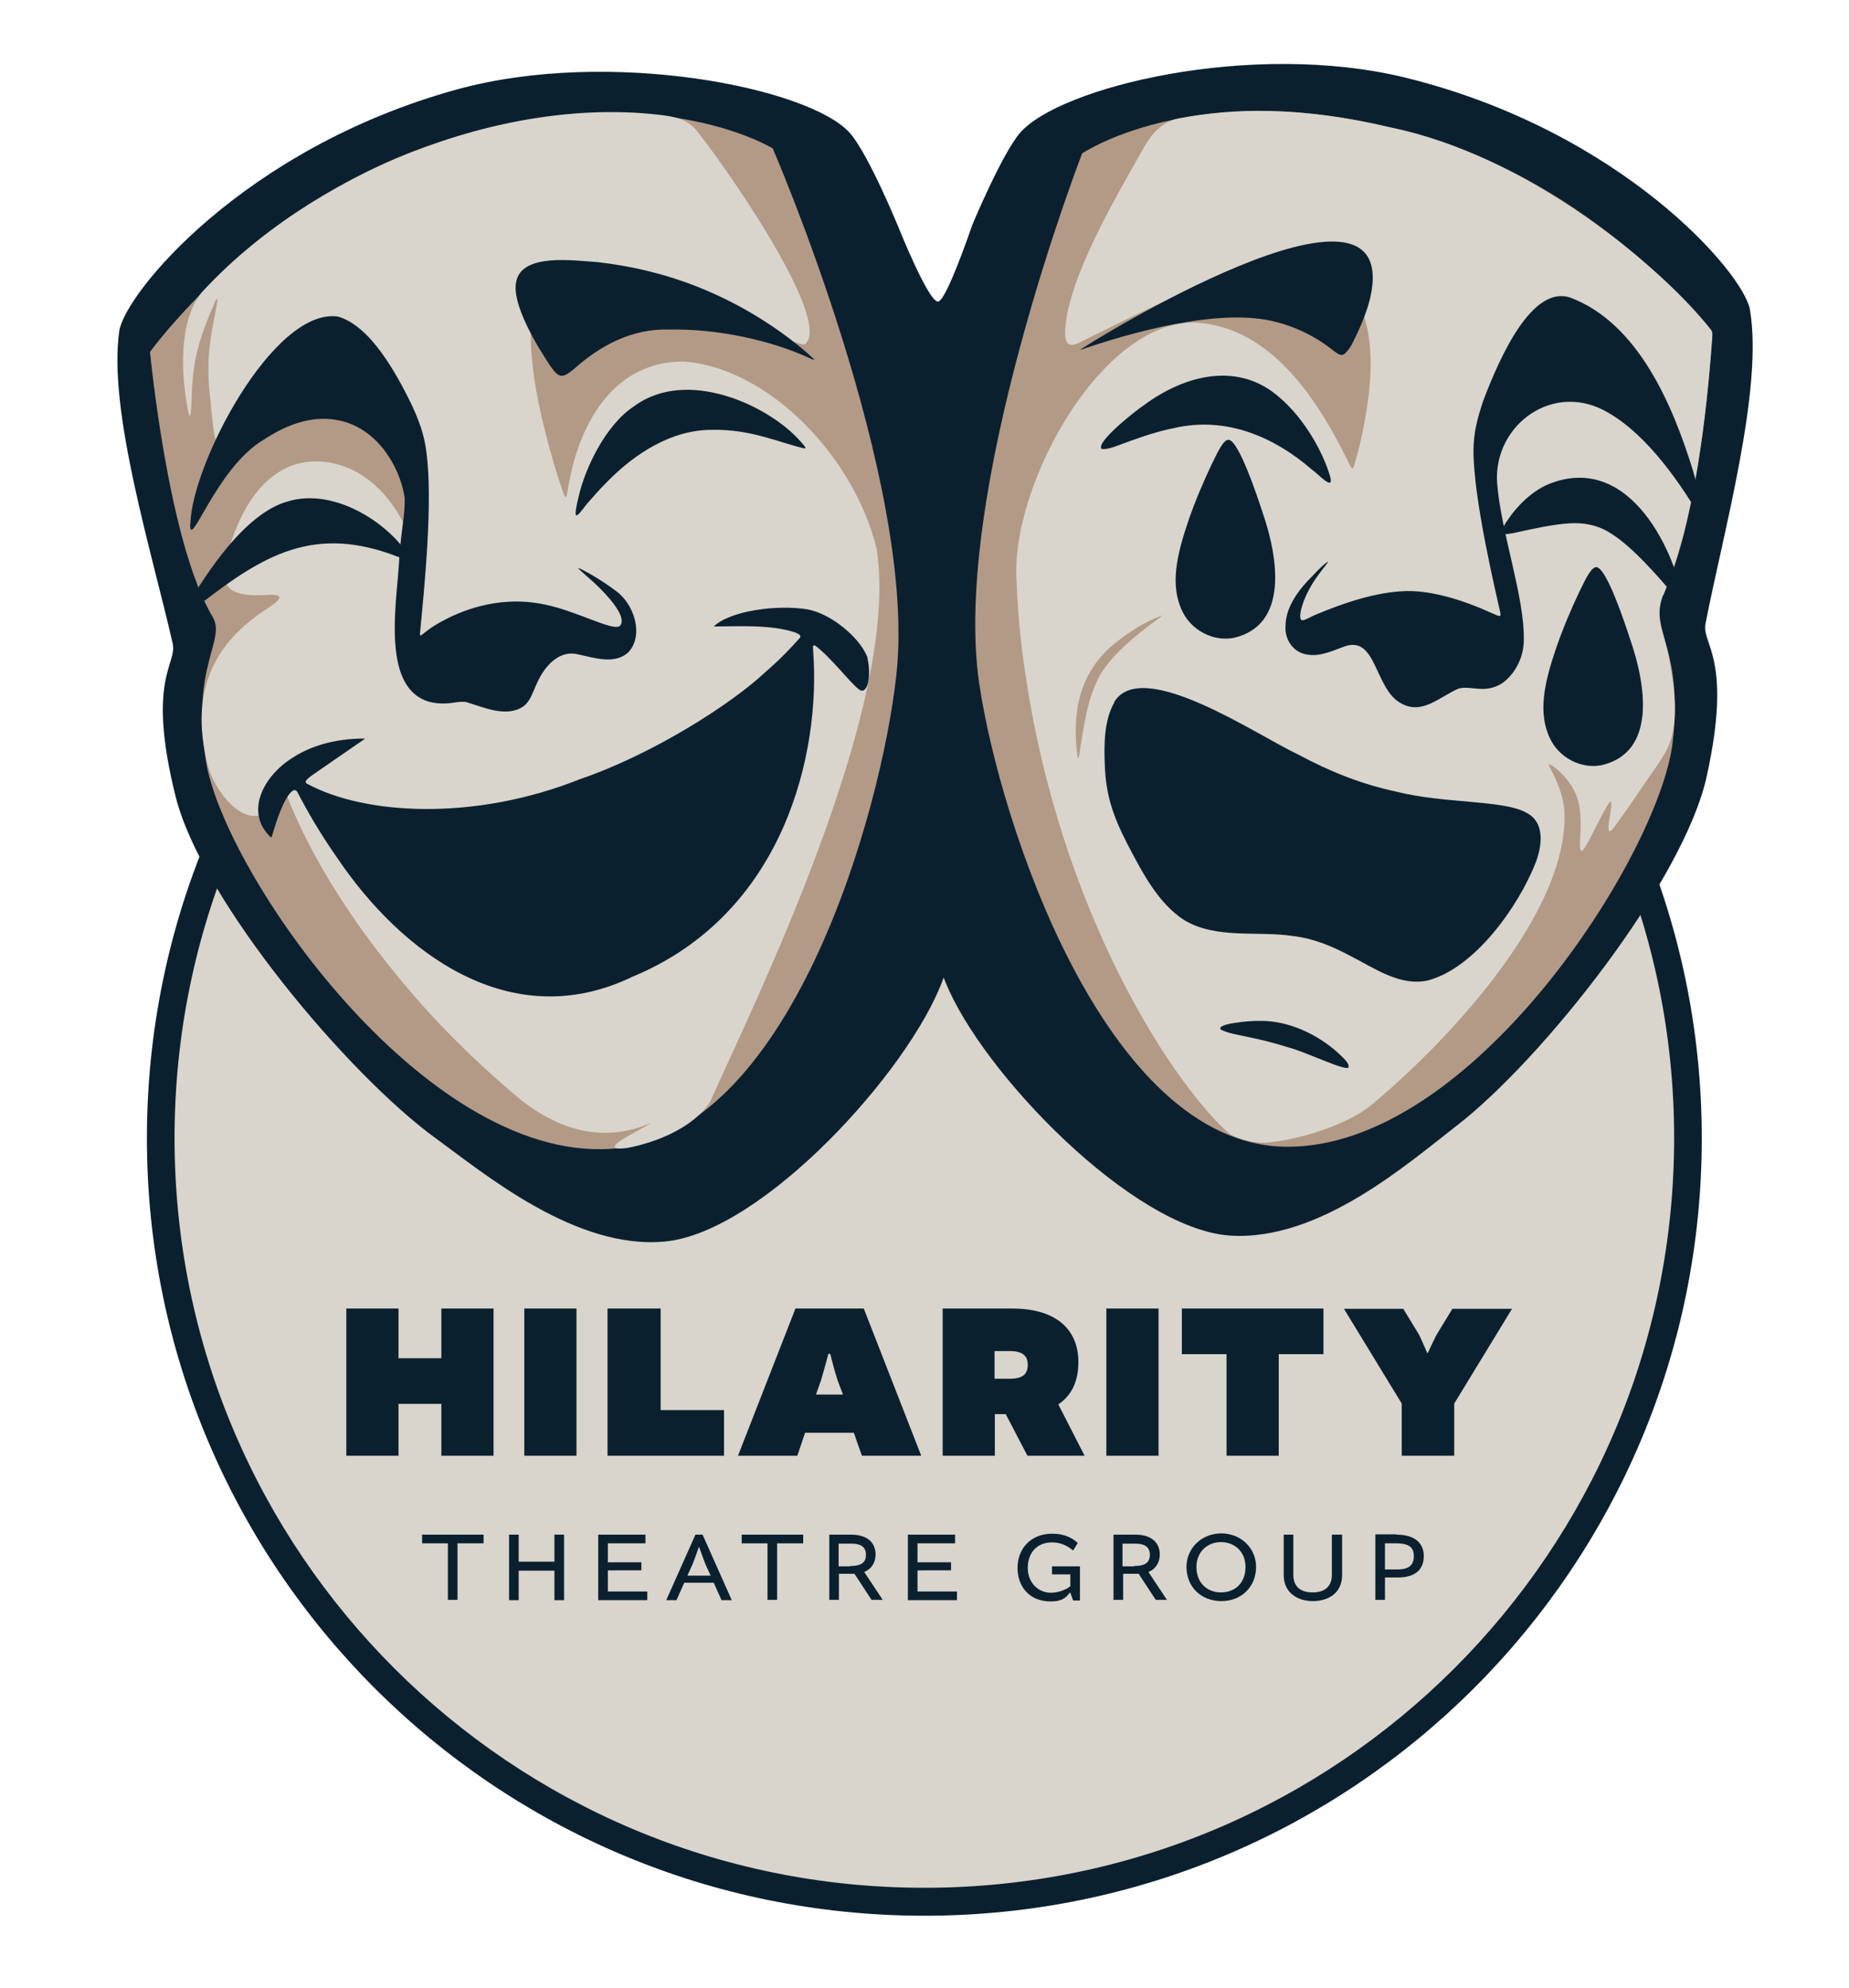
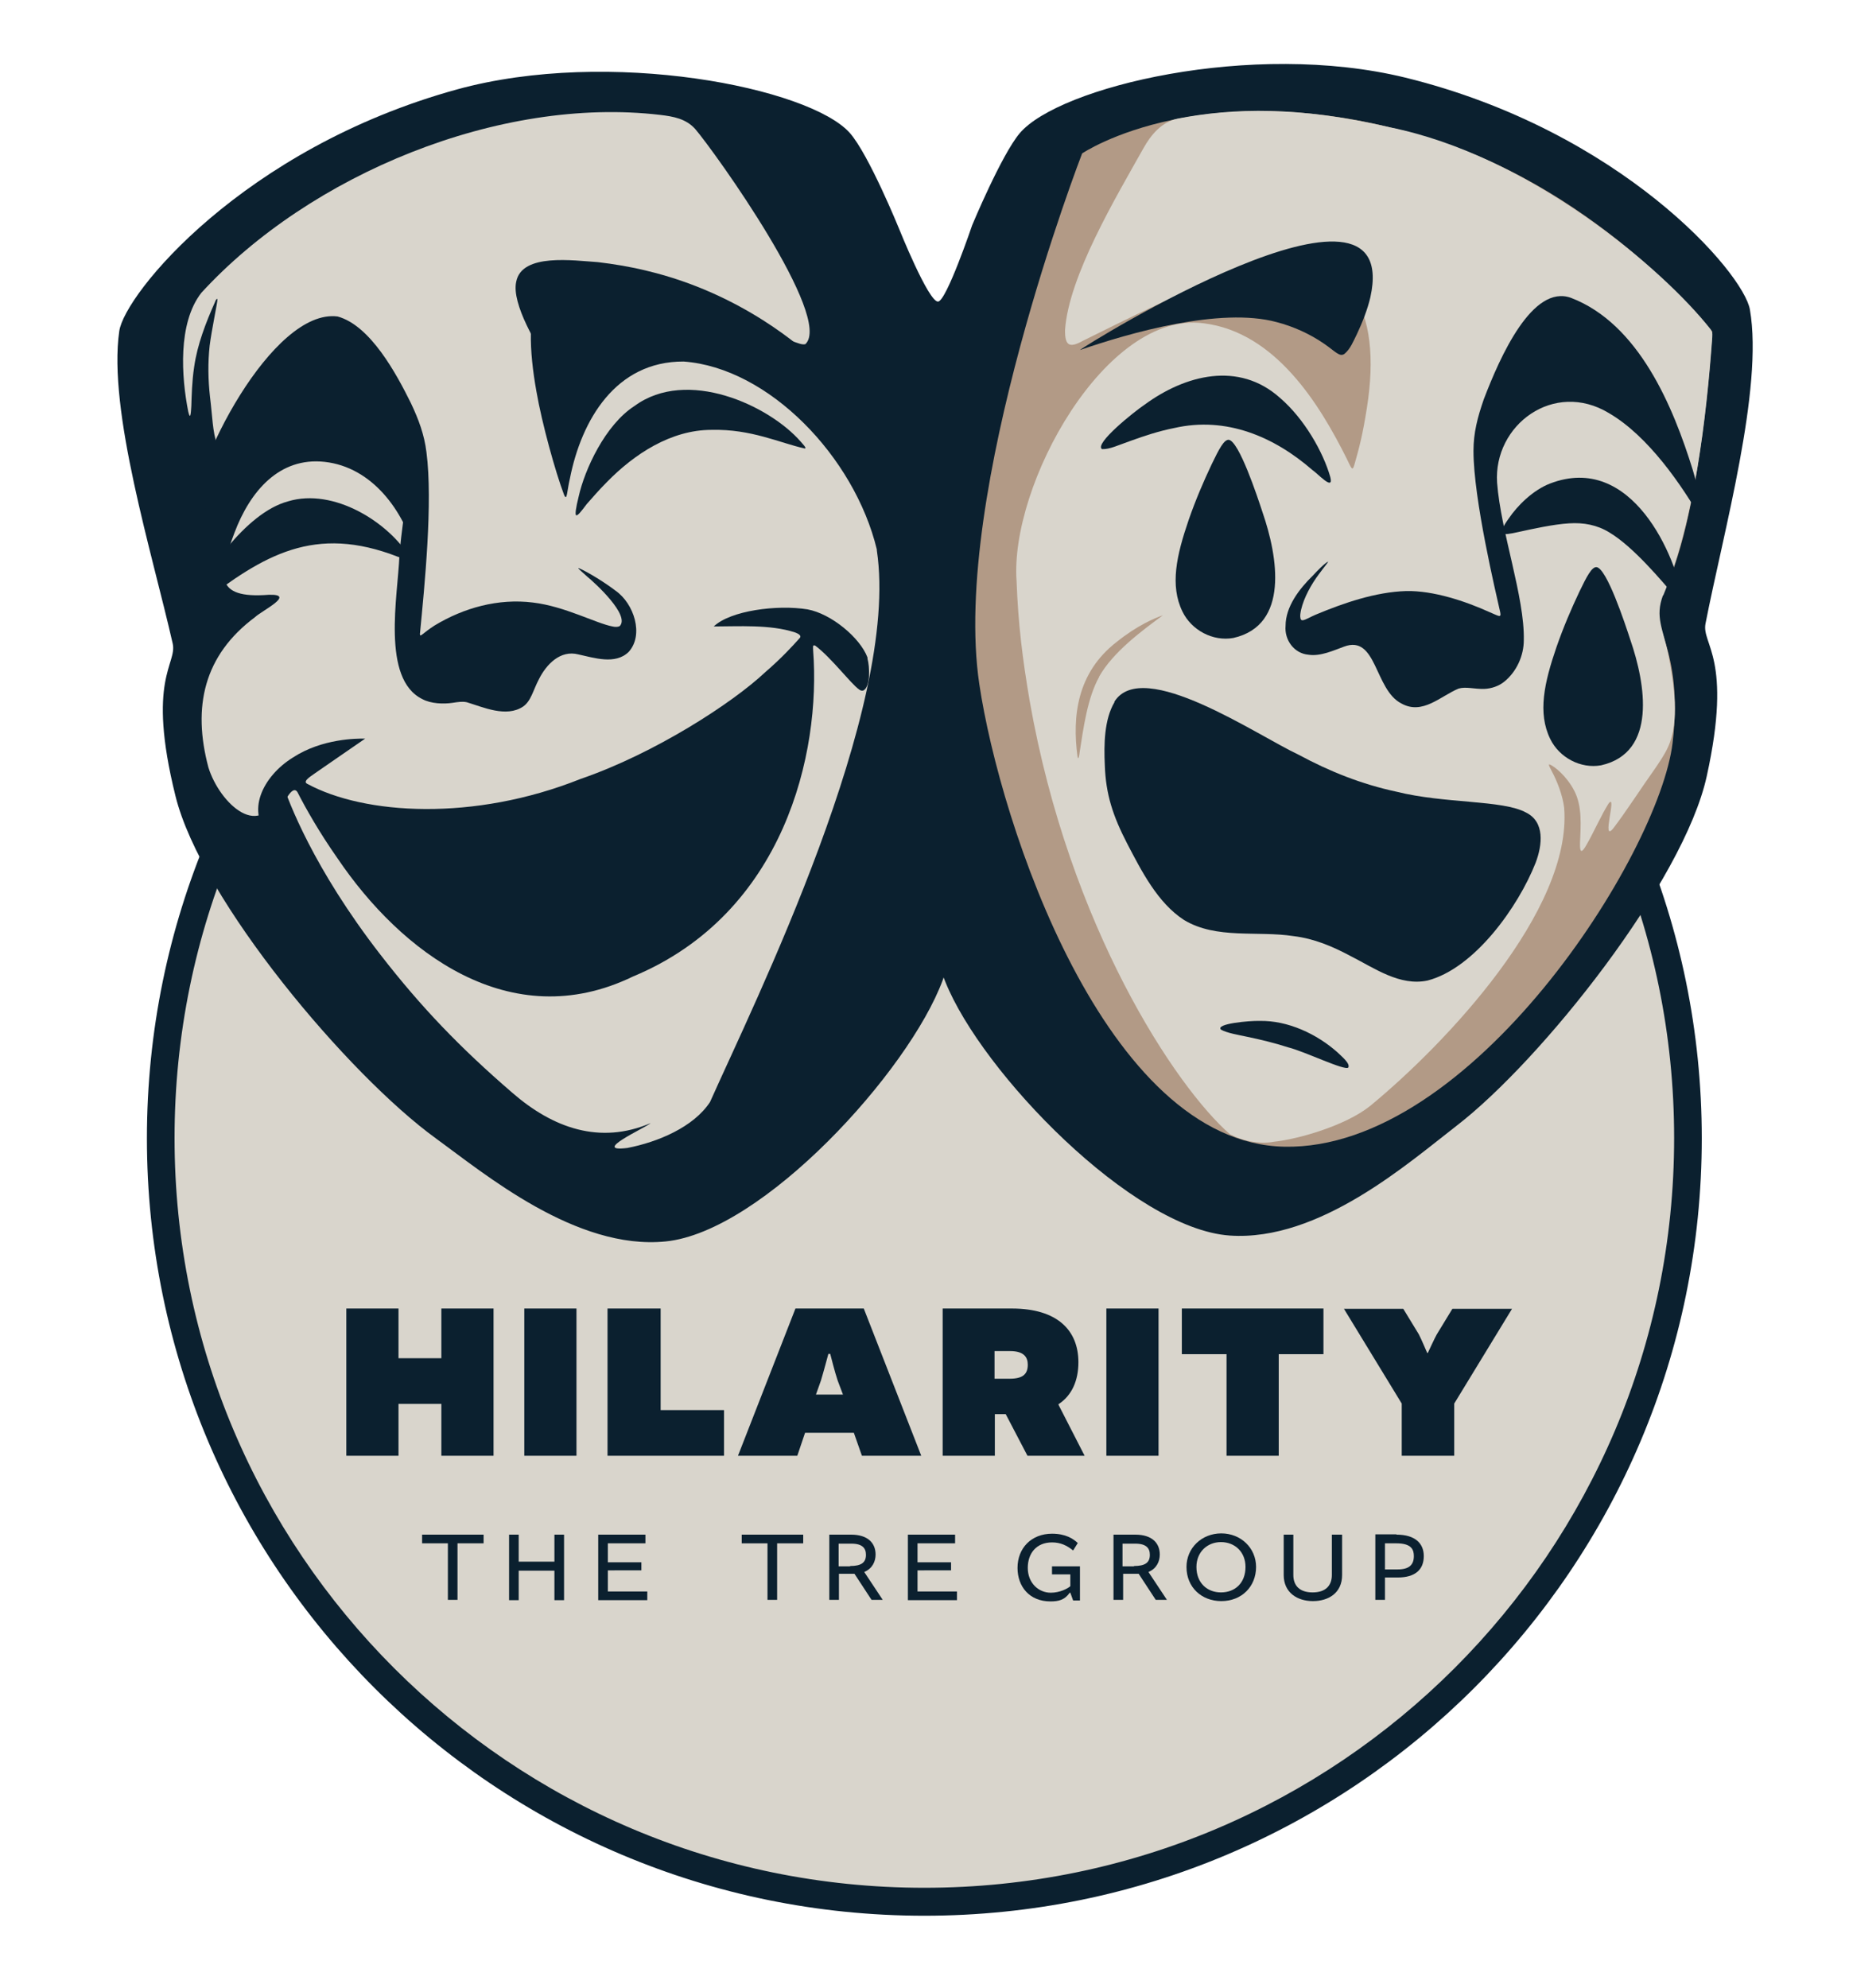
<svg xmlns="http://www.w3.org/2000/svg" xmlns:xlink="http://www.w3.org/1999/xlink" version="1.1" id="Layer_1" x="0px" y="0px" viewBox="0 0 595.3 640" style="enable-background:new 0 0 595.3 640;" xml:space="preserve">
  <style type="text/css">
	.st0{fill:#D9D5CC;}
	.st1{fill:#0B202F;}
	.st2{clip-path:url(#SVGID_00000160890375792216314000000017523214827982377359_);}
	.st3{fill:#B29A86;}
</style>
  <g>
    <path class="st0" d="M297.6,612.3c135.8,0,245.9-110.1,245.9-245.9S433.4,120.6,297.6,120.6S51.8,230.7,51.8,366.5   S161.8,612.3,297.6,612.3" />
    <path class="st1" d="M297.6,612.3v4.5c69.1,0,131.7-28,177-73.3c45.3-45.3,73.3-107.9,73.3-177c0-69.1-28-131.7-73.3-177   c-45.3-45.3-107.9-73.3-177-73.3c-69.1,0-131.7,28-177,73.3c-45.3,45.3-73.3,107.9-73.3,177c0,69.1,28,131.7,73.3,177   c45.3,45.3,107.9,73.3,177,73.3V612.3v-4.5c-66.7,0-127-27-170.7-70.7c-43.7-43.7-70.7-104-70.7-170.7c0-66.7,27-127,70.7-170.7   c43.7-43.7,104-70.7,170.7-70.7c66.7,0,127,27,170.7,70.7c43.7,43.7,70.7,104,70.7,170.7c0,66.7-27,127-70.7,170.7   c-43.7,43.7-104,70.7-170.7,70.7V612.3" />
    <g>
      <defs>
-         <path id="SVGID_1_" d="M640.3,408.1h-95.7c2.3-13.5,3.4-27.4,3.4-41.6c0-69.1-28-131.7-73.3-177c-45.3-45.3-107.9-73.3-177-73.3     l0,0c-69.1,0-131.7,28-177,73.3c-45.3,45.3-73.3,107.9-73.3,177c0,14.2,1.2,28.1,3.4,41.6h-106V-38.1h695.6V408.1" />
-       </defs>
+         </defs>
      <defs>
        <rect id="SVGID_00000085932353319871709710000010008200219427717777_" y="-11" width="595.3" height="419.1" />
      </defs>
      <clipPath id="SVGID_00000108280913751273271640000006532366738895984041_">
        <use xlink:href="#SVGID_1_" style="overflow:visible;" />
      </clipPath>
      <clipPath id="SVGID_00000038388733472924219990000004346463088277340327_" style="clip-path:url(#SVGID_00000108280913751273271640000006532366738895984041_);">
        <use xlink:href="#SVGID_00000085932353319871709710000010008200219427717777_" style="overflow:visible;" />
      </clipPath>
    </g>
    <g>
      <defs>
        <path id="SVGID_00000082350953641127784630000015194424074826789506_" d="M535.4,408.1H59.8c-2.3-13.5-3.6-27.4-3.6-41.6     c0-66.7,27-127,70.7-170.7c43.7-43.7,104-70.7,170.7-70.7c66.7,0,127,27,170.7,70.7c43.7,43.7,70.7,104,70.7,170.7     C539,380.7,537.8,394.5,535.4,408.1" />
      </defs>
      <clipPath id="SVGID_00000134970963841253056680000015715607526699750829_">
        <use xlink:href="#SVGID_00000082350953641127784630000015194424074826789506_" style="overflow:visible;" />
      </clipPath>
    </g>
    <g>
      <path class="st1" d="M128.3,421.3v16h13.8v-16h16.8v47.4h-16.8V452h-13.8v16.7h-16.8v-47.4H128.3z" />
      <path class="st1" d="M185.6,421.3v47.4h-16.8v-47.4H185.6z" />
      <path class="st1" d="M212.7,421.3V454h20.4v14.7h-37.5v-47.4H212.7z" />
      <path class="st1" d="M278.1,421.3l18.5,47.4h-19.1l-2.6-7.4h-15.7l-2.5,7.4h-19.1l18.5-47.4H278.1z M262.7,449h8.7l-1.7-4.5    c-0.9-2.6-2.4-8.6-2.4-8.6h-0.6c0,0-1.6,6-2.4,8.6L262.7,449z" />
      <path class="st1" d="M303.5,421.3h22.3c14.6,0,21.4,7,21.4,17.3c0,5.9-2.1,10.7-6.4,13.5v0.2l8.4,16.4h-18.4l-7-13.4h-3.5v13.4    h-16.8V421.3z M325.1,443.9c4.1,0,5.8-1.4,5.8-4.5c0-2.4-1.2-4.4-5.7-4.4h-5v8.9H325.1z" />
      <path class="st1" d="M373,421.3v47.4h-16.8v-47.4H373z" />
      <path class="st1" d="M394.9,436h-14.4v-14.7h45.6V436h-14.4v32.7h-16.8V436z" />
    </g>
    <g>
      <path class="st1" d="M468.1,468.7h-16.8v-16.8l-18.6-30.5h19.1l5,8.2c0.6,1.1,2.7,6,2.7,6h0.2c0,0,2.3-5,2.9-6l5-8.2h19.2    l-18.6,30.5V468.7z" />
    </g>
    <g>
      <path class="st1" d="M144.3,496.9h-8.4v-2.8h19.8v2.8h-8.4v18.2h-3.1V496.9z" />
      <path class="st1" d="M167,494.1v8.7h11.5v-8.7h3.1v21.1h-3.1v-9.5H167v9.5h-3.1v-21.1H167z" />
      <path class="st1" d="M195.7,505.7v6.7h12.7v2.8h-15.8v-21.1h15.2v2.8h-12.1v6.1h10.8v2.6H195.7z" />
-       <path class="st1" d="M226.2,494.1l9.4,21.1h-3.3l-2.5-5.6h-9.5l-2.5,5.6h-3.3l9.4-21.1H226.2z M221.3,507.3h7.5l-1.6-3.5    c-0.6-1.4-2.1-5.7-2.1-5.7H225c0,0-1.5,4.3-2.1,5.7L221.3,507.3z" />
    </g>
    <g>
      <path class="st1" d="M247.2,496.9h-8.4v-2.8h19.8v2.8h-8.4v18.2h-3.1V496.9z" />
      <path class="st1" d="M266.8,494.1h7.2c5.5,0,7.9,2.8,7.9,6.4c0,2.2-1,4.5-3.6,5.6v0.1l5.9,8.9h-3.6l-5.5-8.4h-5v8.4h-3.1V494.1z     M273.7,504.2c3.6,0,5.1-1.1,5.1-3.6c0-2.1-1.1-3.6-4.7-3.6H270v7.3H273.7z" />
      <path class="st1" d="M295.4,505.7v6.7h12.7v2.8h-15.8v-21.1h15.2v2.8h-12.1v6.1h10.8v2.6H295.4z" />
      <path class="st1" d="M330.9,504.8c0,4.9,3.5,8,7.4,8c2.9,0,5.4-1.3,6.3-2.1v-3.8h-5.9v-2.6h9v11h-2.2l-0.9-2.5h-0.2    c-1.6,2.3-3.5,2.8-6.2,2.8c-6.8,0-10.6-4.8-10.6-10.8c0-6.4,4.5-11,11.1-11c4.4,0,6.8,1.6,8.3,3l-1.5,2.4c-2-1.6-4-2.6-6.8-2.6    C333.7,496.6,330.9,500.1,330.9,504.8z" />
      <path class="st1" d="M358.3,494.1h7.2c5.5,0,7.9,2.8,7.9,6.4c0,2.2-1,4.5-3.6,5.6v0.1l5.9,8.9h-3.6l-5.5-8.4h-5v8.4h-3.1V494.1z     M365.1,504.2c3.6,0,5.1-1.1,5.1-3.6c0-2.1-1.1-3.6-4.7-3.6h-4.1v7.3H365.1z" />
      <path class="st1" d="M404.4,504.5c0,6.3-4.6,11-11.2,11c-6.3,0-11.2-4.4-11.2-11c0-6.1,4.9-10.8,11.2-10.8    S404.4,498.4,404.4,504.5z M385.2,504.5c0,5.2,3.5,8.2,7.9,8.2c4.5,0,7.9-3,7.9-8.2c0-4.8-3.4-8-7.9-8S385.2,499.8,385.2,504.5z" />
      <path class="st1" d="M432.1,494.1v13c0,5.8-4.4,8.4-9.4,8.4c-5,0-9.4-2.7-9.4-8.4v-13h3.1v13c0,3.4,2,5.6,6.2,5.6    c4.2,0,6.2-2.2,6.2-5.6v-13H432.1z" />
      <path class="st1" d="M449.6,494.1c6.1,0,8.8,2.9,8.8,6.9c0,4.4-2.8,6.9-8.4,6.9h-4.1v7.2h-3.1v-21.1H449.6z M450,505.3    c3.7,0,5.2-1.5,5.2-4.3c0-2-0.7-4.1-5.6-4.1h-3.7v8.4H450z" />
    </g>
    <g>
      <path class="st1" d="M549.1,200.8c5.7-29.3,18.7-75.6,14.3-101.1c-2-11.8-41.4-57.6-110.9-74.7c-49.5-12.1-111.6,3-124.2,17.9    c-5.9,7-15.3,29.6-15.3,29.6S304.7,97,302,97.1c-3.1,0.1-12.6-23.6-12.6-23.6s-9.7-23.8-15.8-30.7c-13-14.6-77.4-27.5-126.5-14    c-68.9,19-107,65.9-108.7,77.8c-3.7,25.6,10.6,71.5,17.2,100.6c1.5,6.7-8.5,11.3,0.9,49.1c8.3,33.6,55.8,89.9,83.8,110.2    c15.7,11.4,45.2,36.1,74,33.2c31.2-3.1,78.3-54.7,89.2-84.1c0.1-0.3,0.2-0.6,0.3-0.9c0.2,0.5,0.4,1,0.6,1.5    c11.7,29.1,60.2,79.4,91.5,81.6c28.9,2,57.7-23.5,73-35.3c27.4-21.1,73.2-78.7,80.6-112.6C557.9,211.8,547.8,207.5,549.1,200.8z" />
-       <path class="st3" d="M48.3,113.3c0,0,5.8,61.3,20.1,85.2c4.6,7.7-7,15.5-2.1,46.5c5.7,35.7,69.8,128.6,130.1,124.9    c57.6-3.5,87.3-107.5,92.2-152.7c6.8-61.9-39.8-169.4-39.8-169.4s-41.4-25.7-113.2,0C81.5,67.3,48.3,113.3,48.3,113.3z" />
      <path class="st3" d="M551.3,106.8c0,0-3.3,61.5-16.7,86c-4.3,7.9,7.6,15.2,3.9,46.4c-4.3,35.9-64.7,131.2-125,130    c-57.7-1.2-91.5-104-98.2-148.9c-9.2-61.6,33.1-170.9,33.1-170.9s40.3-27.4,113.1-4.5C516.2,62.2,551.3,106.8,551.3,106.8z" />
      <path class="st0" d="M282.3,176.9c-7.2-29.8-34.8-58.5-62.2-60.5c-21.9-0.1-32.9,18.9-36.6,37.6c-1,4.2-0.9,7.6-1.9,5.3    c-2.8-7.4-7.1-22.9-8.9-33.3c-4.7-26.2-2-50.3,30.8-37.4c15.7,6,41.9,17.2,52,21.4c1.3,0.4,2.7,1.1,3.8,0.8    c9-8.5-29-61.7-35.5-69.3c-3-3.3-7-4-11.2-4.5C160.9,30.9,99.8,56.1,64.8,94.3c-7.6,9.8-6.4,27.1-4.2,38.2c0.8,3.5,0.9-0.6,1-1.8    c0.1-3.1,0.2-7.9,0.9-12.5c1-7.2,3.8-14.4,6.7-20.9c0.2-0.6,0.4-0.9,0.7-1.1c0,0,0.1,0.1,0.1,0.2c0.1,0.6-1.9,10-2.5,14.9    c-0.6,5.5-0.5,11,0.1,16.4c0.8,6.4,0.8,11.2,2.3,15.5c1.2,2,3.2-0.7,6.4-3.6c7.9-6.9,21.1-20.9,32.8-17    c9.5,3.4,18.4,12.4,20.8,22.7c2.8,10.7,4,24.5,4.8,34.8c0.1,2-0.1,1-1-2c-3.8-13.6-13.8-27.7-29.2-29.4c-14.6-1.6-24,9.5-29,22.8    c-5.1,13.5-6.8,21.4,11,20c9-0.3-2.2,5.1-4.4,7.2c-16.5,12.3-20.2,28.9-15,48.4c3.6,11.6,17.3,24.6,22.9,7c0.2-0.5,0.7-3,1.1-1.5    c1.7,5.1,9.6,26.7,31.4,54.8c13.1,16.9,25.6,29.9,42.4,44.4c13.1,11.4,28.2,16.8,44.6,9.8c-1.7,1.5-19.5,9.5-7.5,8    c9.8-1.9,21.3-6.7,26.6-14.8c14.2-31.9,61.3-126.8,53.7-177.6L282.3,176.9z" />
      <path class="st1" d="M58.9,198.3c-0.1-0.1-0.1-0.4,0.1-0.9c0.4-0.9,1-2,1.6-3c5.4-8.9,18-29.2,32.2-33    c14.6-4.4,32.4,6.7,39.4,18.4c0.5,1.6-3.2-0.4-4-0.5c-26.9-10.5-43.3-0.7-64,15.4c-1.5,1.2-3.1,2.5-4.6,3.4    C59.3,198.3,59,198.4,58.9,198.3L58.9,198.3z" />
      <path class="st1" d="M185.5,165.9c-0.4-0.2-0.1-2.4,0.8-6c1.9-8.6,8.5-23.1,18-29.2c16.9-12.4,43.3-0.2,53.5,11.5    c0.5,0.6,1.1,1.2,1.4,1.7c0.2,0.3,0.1,0.5-0.1,0.5c-8.1-1.8-17.2-6.3-30-6c-13.1,0-24.9,7.8-33.7,16.8c-2.7,2.7-4.8,5.2-6.5,7.1    C187.1,164.7,186,166.1,185.5,165.9L185.5,165.9z" />
      <path class="st0" d="M535.5,191.7c10.2-24.5,13.9-57.8,15.7-82c0.1-1.9,0.3-2.4-0.4-3.6C535.2,86.2,492,49.9,447.5,41    c-29-6.8-50.4-6.3-68.4-2.8c-5.1,1.1-8.5,5.1-11,9.6c-8.8,15.7-24,41.1-25.2,58.4c-0.1,5.5,1.7,5.8,6,3.4    c10.9-5.3,35.4-18,51.5-22.7c34.9-9.3,44.6,13.2,39.7,44.3c-1.3,8.4-2.5,13.1-4.1,18.6c-0.6,2-0.9,1-2.5-2.3    c-8.5-17-22.7-40.5-45.9-43.4c-31.5-4.3-62.6,52.1-60.3,83.1c0.5,13.6,1.9,24.9,4.2,38.4c12.8,72.9,47,124.3,64.5,139.6    c4,2.1,9.4,3.3,14.2,2.4c7.6-0.8,22.9-5.1,30.9-11.5c24.3-20,65.1-63,62.5-96c-0.5-4.1-2.3-8.7-4.1-12c-0.3-0.7-0.7-1.2-0.8-1.8    c0-0.1,0-0.2,0.1-0.2c1.6,0.5,5.6,3.8,8,8.4c2.7,5.1,2.1,11.5,1.9,16.9c-0.1,3.2,0.5,3.5,2.2,0.4c2.2-3.8,4.6-9.3,7-13.1    c2.9-3.7-2.5,13,1.5,8c3.8-4.9,9.2-13.3,13.7-19.6c1.4-2.1,2.9-4.3,3.9-6.5c3.9-8.5,1.9-20.3,0.2-29.5c-1.8-8.8-4.4-12.4-1.8-19.4    L535.5,191.7z M353.9,217.9c-3.8,6.8-5.1,16.6-6.3,24.3c-0.1,0.9-0.4,2.9-0.7,1.3c-1.7-12.8-0.2-26.9,12.6-36.8    c6.7-5.4,12.3-7.7,14.9-8.6c-6.8,5-16,11.8-20.5,19.7L353.9,217.9z" />
      <path class="st1" d="M61.3,168.6c0.4-18.9,26.5-69.4,47.4-66.7c10.6,2.9,19,18.6,23.6,27.9c2.5,5.3,4.3,10.1,5,15.8    c2.1,16.1-0.6,43-2.1,58.5c0,1.3,0.8-0.2,4.7-2.7c9.4-5.7,20.5-8.8,31.7-7.4c10.2,1.2,20.3,6.7,25.6,7.7c0.8,0.2,1.7,0.2,2.3-0.1    c3.5-3.4-7.8-13.8-10.5-16c-2-1.8-3.2-2.8-2.7-2.7c3.1,1.3,8.8,4.9,11.9,7.3c5.9,4.1,9.2,14.2,4.2,19.7    c-4.3,4.2-11.1,1.9-16.2,0.8c-5.8-1.5-10.3,3.2-12.7,8c-1.9,3.6-2.5,7-5.1,8.8c-5.4,3.6-12.8,0.2-18.1-1.4    c-1.4-0.3-2.7-0.1-4.7,0.2c-2.8,0.4-6.8,0.3-9.6-1.2c-13.3-6.5-7.9-33.3-7.4-46.2c0.7-9.2,1.8-12.9,1.7-18.6    c-1.5-10.1-9.3-23.8-23.4-25.3c-7.9-0.9-15.3,2.2-21.9,6.5c-15.5,9.1-24,36.6-23.8,27.1L61.3,168.6z" />
      <path class="st1" d="M180.7,121c-1.6-0.2-2.6-2-3.6-3.3c-4.1-6.1-12.5-19.9-10.9-27c1.8-9.3,18.5-6.8,26.3-6.3    c5.1,0.6,10.6,1.5,15.8,2.8c30.8,7.3,50.7,25.5,53.6,28.3c0.6,0.6,0.2,0.4-0.6,0.1c-12.9-6.1-30.5-9.8-45.7-9.5    c-12.2-0.4-22.4,5.2-30.8,12.7C183.6,119.7,182.3,121,180.7,121L180.7,121z" />
      <path class="st1" d="M279.3,211.7c-2.4-6.4-11.7-14.1-19.3-15.5c-9.8-1.6-24.9,0.4-30.2,5.5c7.8,0,18.2-0.7,26.1,1.9    c0.8,0.3,2.3,0.9,1.6,1.8c-2.4,2.7-6,6.6-11.1,11c-10.5,9.9-35.6,26.2-59.5,34.4c-34.3,13.7-69.6,11.6-88.1,1.5    c-1.5-0.9,2-2.8,2.7-3.4c5.6-3.9,10.6-7.3,14.2-9.8c1.7-1.2,2.2-1.4,1.5-1.3c-2.1,0-13.4-0.1-22.9,6.1c-9.7,6-15.5,17.7-7.2,25.6    c0.2,0.1,0.3,0.1,0.4-0.1c0.8-2.6,1.7-5.8,2.9-8.6c0.6-1.5,3.7-8.6,5.4-5.7c2.6,5.1,7,12.9,12.9,21.3c20.3,30,55.5,57.2,95.1,38    c48.8-20.3,60.5-72,58-104.9c0-1-0.3-2.1,0.7-1.6c5.1,3.8,11.5,12.3,14.1,14.1c0.4,0.3,0.9,0.5,1.4,0.3c2.3-1.3,2-7.7,1.3-10.2    L279.3,211.7z" />
      <path class="st1" d="M393.1,331.5c-1.9-1.9,9.2-2.9,12.4-2.8c9.1-0.2,18.5,4.2,25.2,10.2c1.1,1.1,4.1,3.5,3.4,4.8    c-1,1.2-14.1-5.2-19.4-6.5c-4.3-1.4-8.9-2.5-13.2-3.4C398.7,333.2,395,332.6,393.1,331.5L393.1,331.5z" />
      <path class="st1" d="M358.8,225.9c9.1-14.4,46,10.9,59.3,17.1c10,5.4,20.3,9.5,31.5,11.9c15.6,3.9,34.2,2.6,41.7,6.7    c6.1,3,5.3,10.4,3.1,16.2c-5.6,14.2-19.7,34-34.8,37.9c-8.9,1.9-17.1-4-24.8-7.9c-5.8-3.1-11.7-5.6-18.3-6.4    c-11.6-1.8-24.9,1.1-35.3-5.2c-8.5-5.5-13.7-15.8-18.3-24.6c-4.6-8.9-6.9-15.9-7.2-25.3c-0.3-6.6-0.2-14.6,3.1-20.2L358.8,225.9z" />
      <path class="st1" d="M427.6,180.8c0,0.3-1.4,1.9-3,4.1c-2.4,3.2-4.8,7.5-5.7,11.4c-0.2,1-0.4,1.9-0.2,2.8c0.3,1.4,1.9,0.1,4.9-1.2    c9.1-3.8,19.3-7.3,29.1-7.6c8.8-0.2,19.2,3.3,26.9,6.8c2.9,1.2,3.8,2,3.4,0c-1.4-6.3-8.6-36.4-8.6-51.9c0-5.9,1.3-10.8,3.3-16.6    c5.3-13.9,15.7-37.2,28.1-32.7c21.9,8.4,32.9,35.1,39.2,55.4c2.6,8.9,4,15.8,4.4,18c0.2,1.2,0,0.8-1.2-1.4    c-6.7-11.7-17.5-27.5-30.2-34.9c-17.7-10.7-37.2,3.8-36,22.4c1.2,15.9,8.9,36.8,8.6,50.7c0,5-2.3,10.1-6.2,13.3    c-1.8,1.5-4.2,2.3-6.5,2.4c-3.2,0.1-5.9-0.8-8.3-0.1c-5.8,2.4-11.6,8.6-18.4,4.8c-8.7-4.4-7.9-22.3-18.5-18.3    c-3.3,1.2-7.6,3.2-11.4,2.6c-4.7-0.4-7.8-4.8-7.4-9.3c0-6.1,4.3-11.8,8.8-16.2C424,183.9,426.4,181.4,427.6,180.8L427.6,180.8z" />
      <path class="st1" d="M347.7,112.7c1.4-1.4,104.1-65.1,93.5-17c-0.9,3.9-2.6,8.2-4.3,11.8c-1.2,2.4-2.1,4.8-4,6.4    c-1.6,1.2-3-0.8-6.7-3.3c-4.5-3.1-9.8-5.5-15.2-6.9C392.9,98.8,363.6,107.2,347.7,112.7L347.7,112.7z" />
      <path class="st1" d="M354.8,144.6c-2.6-1.7,10.4-12.1,13.7-14.3c13.1-9.6,30.3-14.1,43.6-2.2c7.8,6.7,13.9,17.4,16.2,25.5    c1.2,4.7-4-1.1-5.8-2.3c-12.3-10.7-27.7-17.3-44.4-13.5c-5.1,1-9.8,2.6-13.7,4C359.8,143.4,357.3,144.7,354.8,144.6L354.8,144.6z" />
      <path class="st1" d="M483.8,171.7c-0.7-0.5,0.1-2.2,1.9-4.7c2.9-4.3,7.9-9.2,13.3-11.3c26.4-10.2,40.8,23.6,42.9,38    c0.1,1.9-2.1-1.2-2.6-1.7c-4.1-4.7-13.3-15.9-21.2-20.6c-3.9-2.4-8.3-3.2-12.9-2.9c-5.1,0.3-11.8,1.8-16.4,2.8    C486.1,171.9,484.4,172.2,483.8,171.7L483.8,171.7z" />
      <path class="st1" d="M395.6,141.6c-1.5-0.1-3.1,2.9-5.5,7.9c-2.6,5.5-5.1,11.3-7.4,17.9c-3.9,11.4-6.1,21.1-2,29.5    c2.9,6,9.8,9.7,16.4,8.5c18.1-4.1,14.3-26.2,9.4-40.4C404.8,159.8,398.9,142,395.6,141.6L395.6,141.6z" />
      <path class="st1" d="M514,182.6c-1.5-0.1-3.1,2.9-5.5,7.9c-2.6,5.5-5.1,11.3-7.4,17.9c-3.9,11.4-6.1,21.1-2,29.5    c2.9,6,9.8,9.7,16.4,8.5c18.1-4.1,14.3-26.2,9.4-40.4C523.2,200.8,517.3,182.9,514,182.6L514,182.6z" />
    </g>
  </g>
</svg>